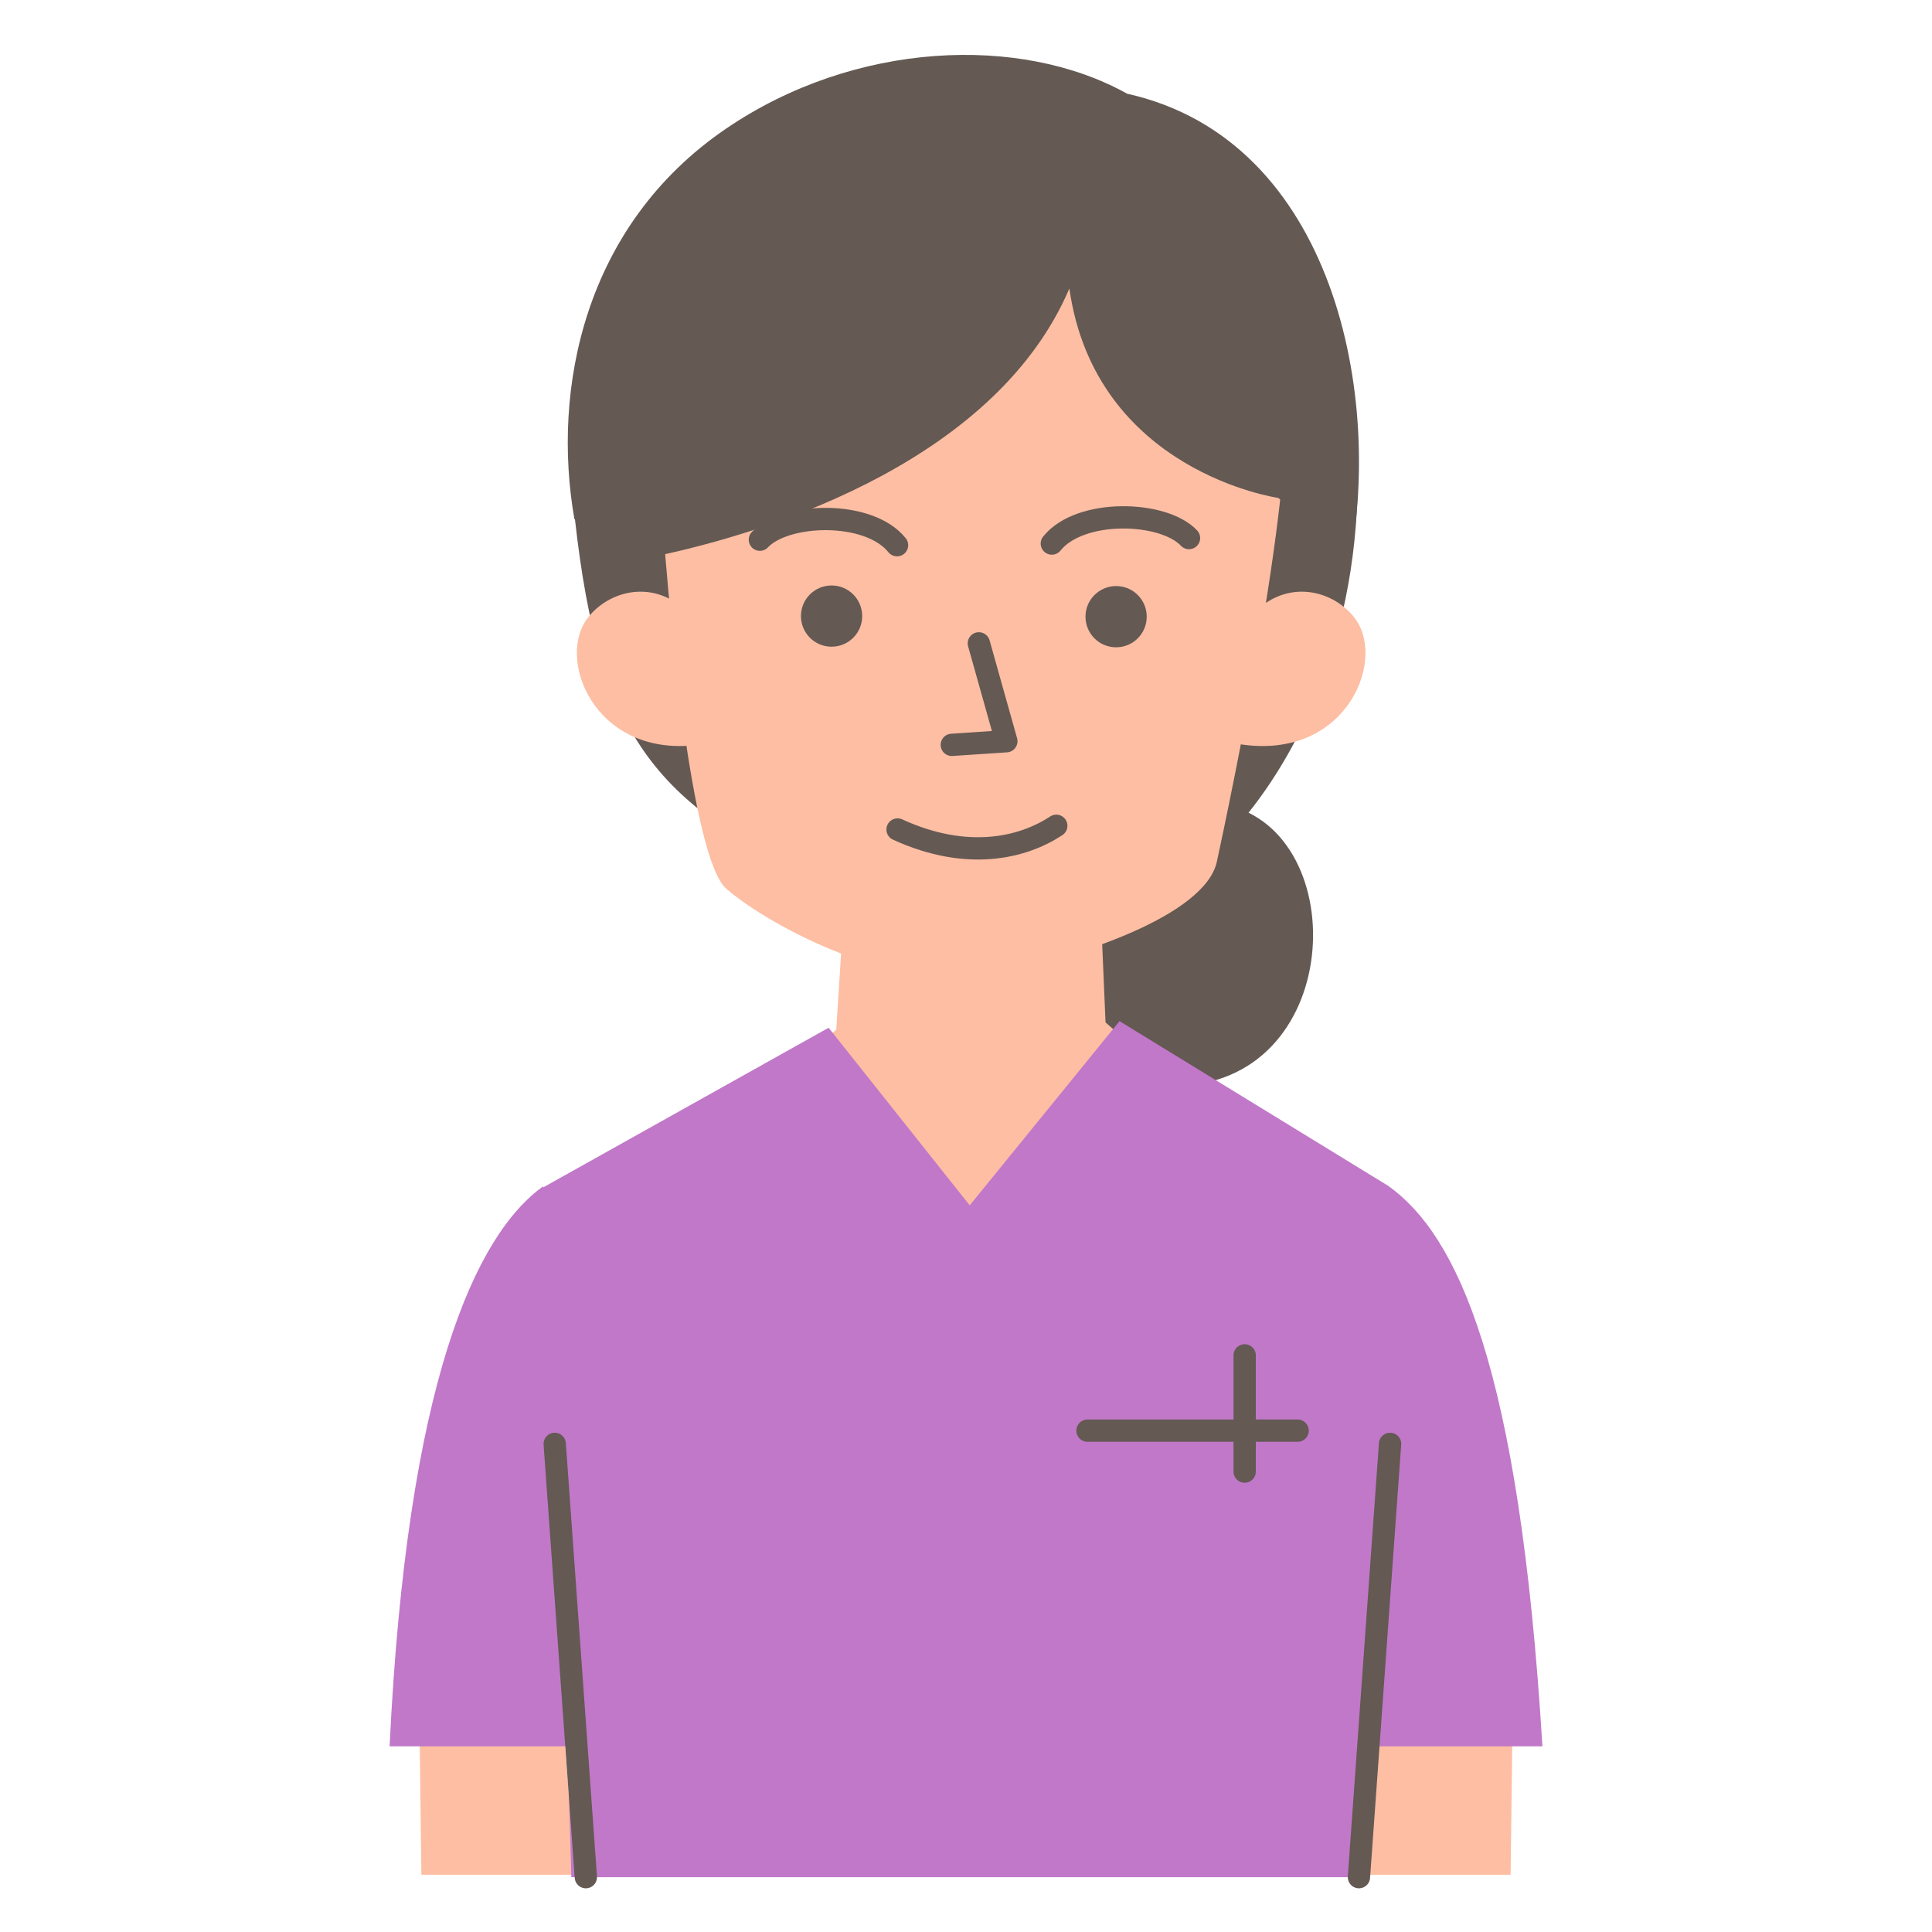
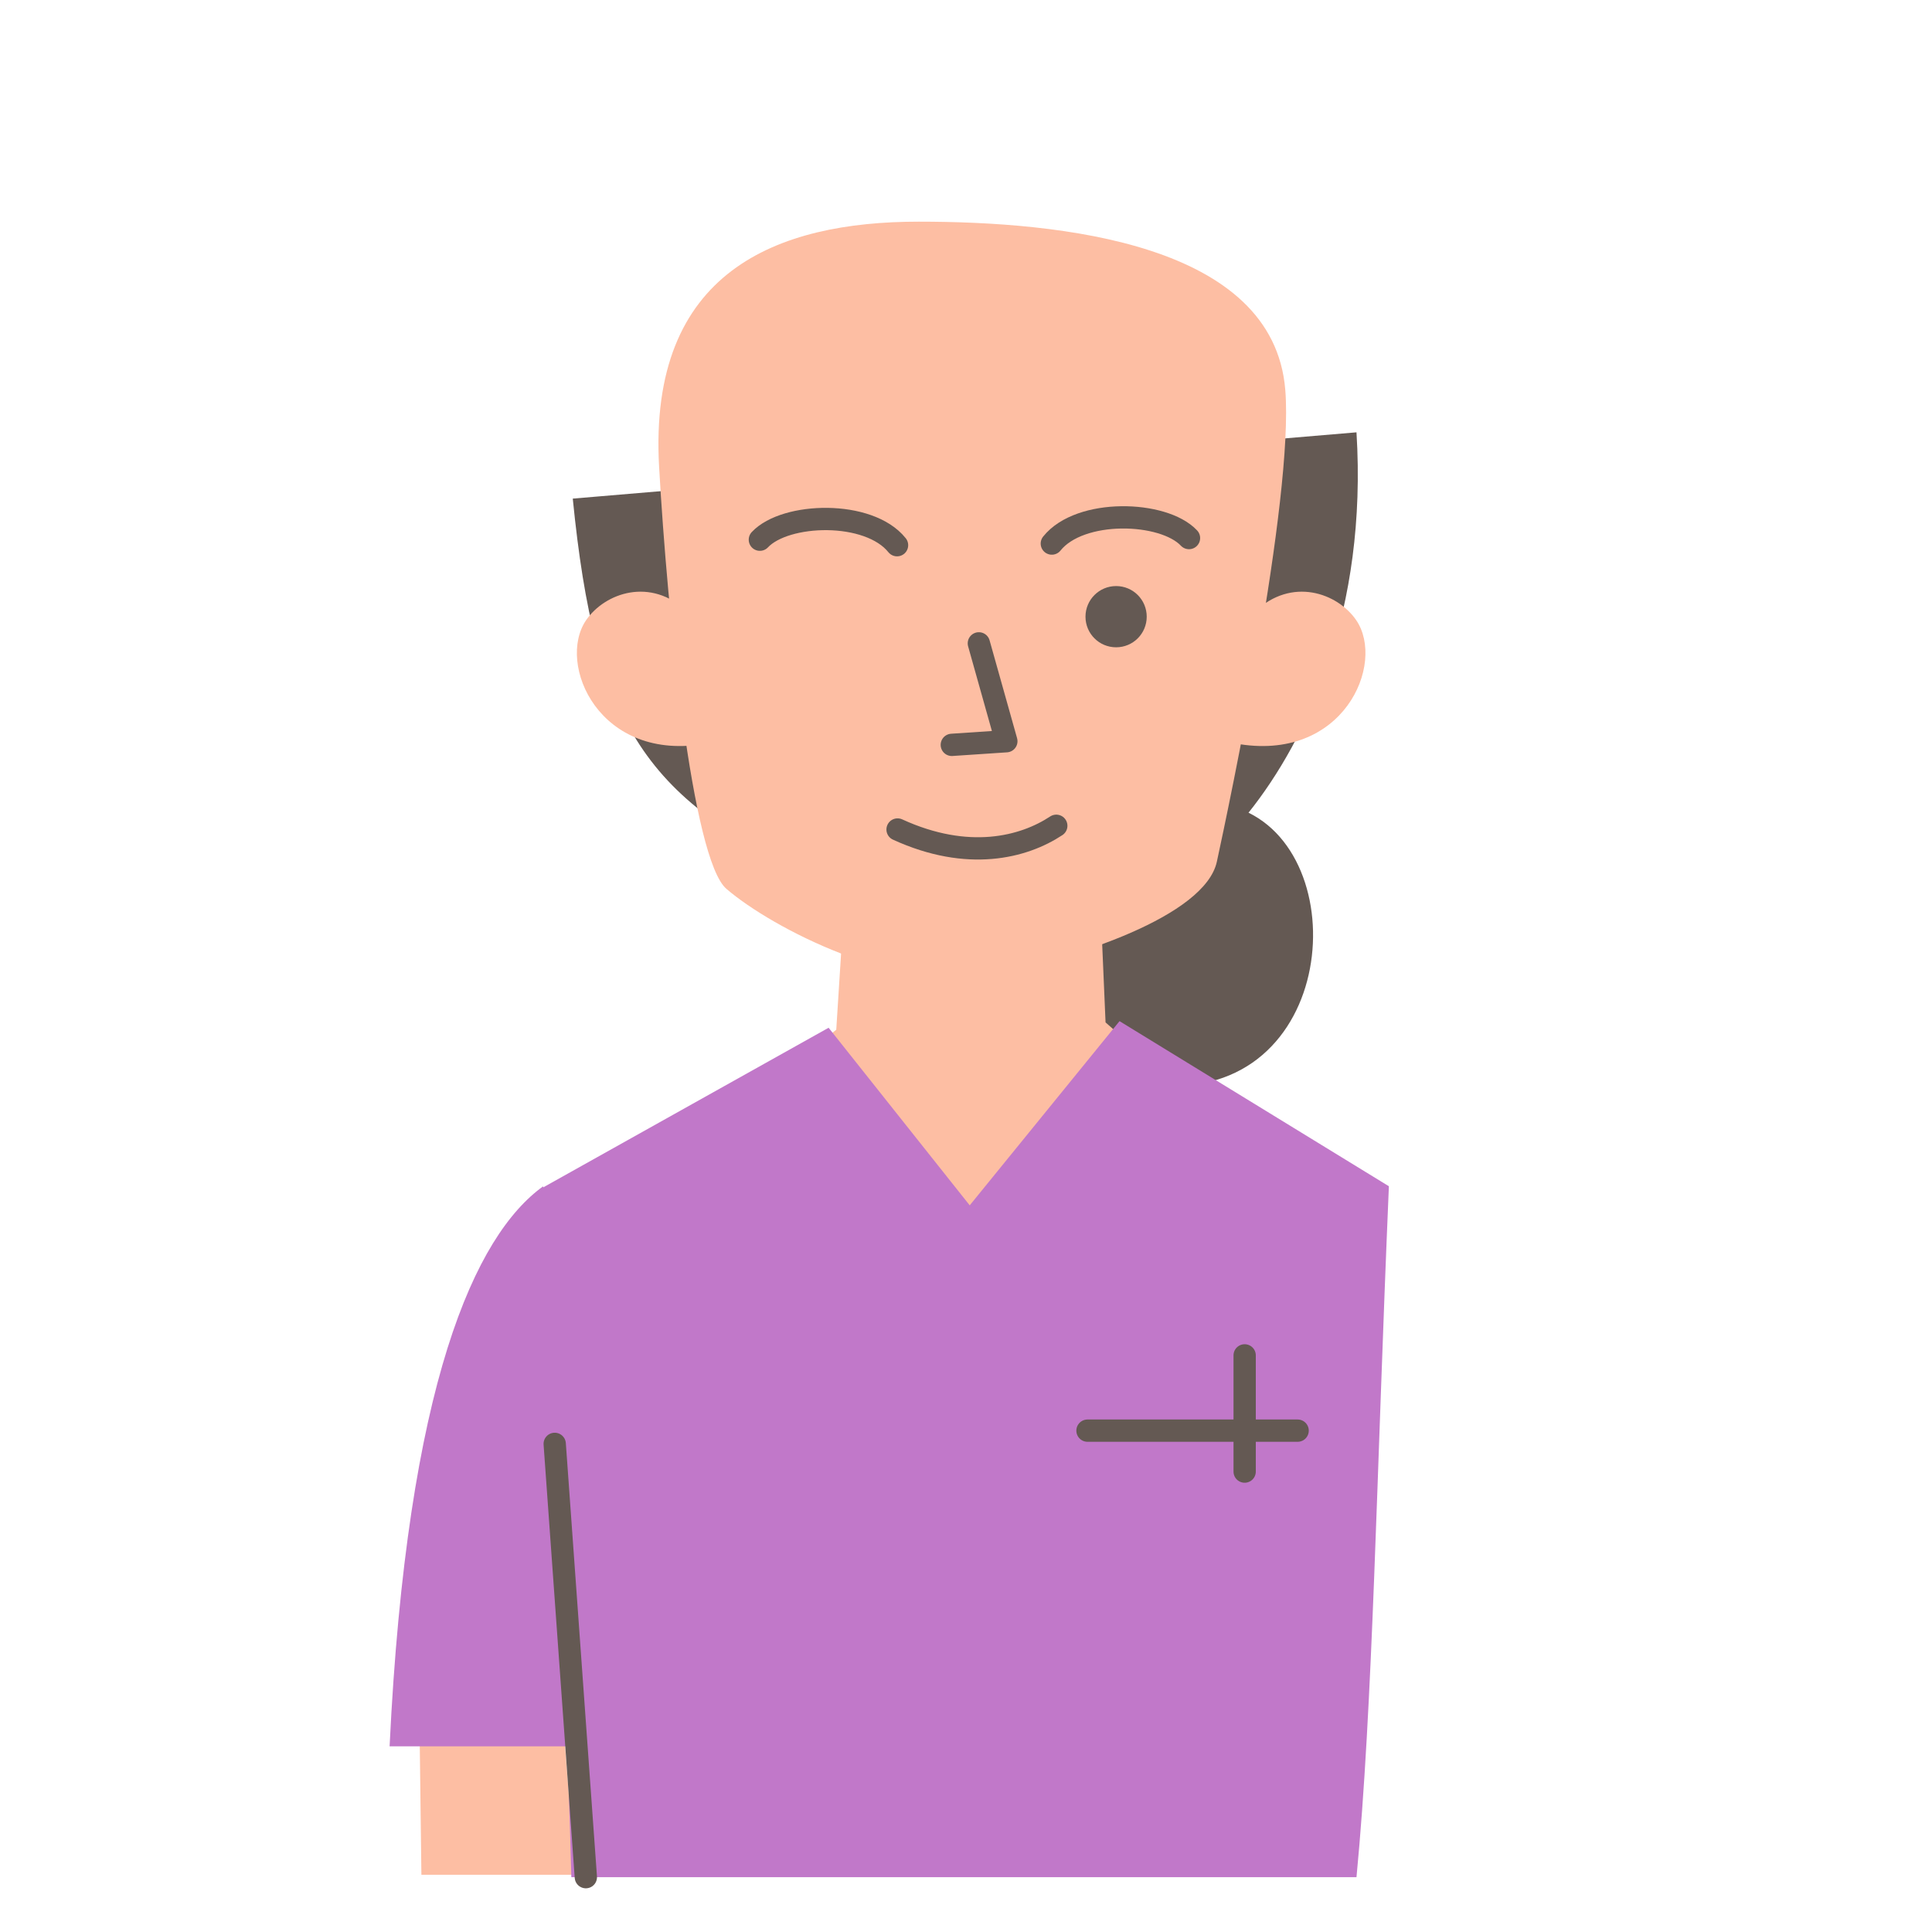
<svg xmlns="http://www.w3.org/2000/svg" id="b" data-name="レイヤー_2" width="260" height="260" viewBox="0 0 260 260">
  <g id="c" data-name="レイヤー_1">
    <g>
      <rect width="260" height="260" fill="none" />
      <g>
        <path d="M111.21,118.62c-24.44-10.57-31.1-21.14-34.13-51.52l105.47-8.92c1.49,24-6.61,41.28-14.53,51.19,14.86,7.27,11.13,41-14.86,36.33-10.79-3.52-19.71-13.32-14.86-23.67-9.03.44-14.2,1.54-27.08-3.41Z" fill="#645953" />
-         <polygon points="203.66 222.9 203.29 252.3 182.63 252.3 184.85 223.23 203.66 222.9" fill="#fdbea3" />
        <polygon points="147.67 111.81 148.78 137.59 162.9 150.06 131.62 174.81 91.97 154.56 112.54 138.58 114.23 111.87 147.67 111.81" fill="#fdbea3" />
-         <path d="M186.91,159.65c9.13,6.59,17.55,23.98,20.66,75.36h-30.9l10.24-75.36Z" fill="#c178c9" />
        <polygon points="56.34 222.9 56.71 252.3 77.37 252.3 75.15 223.23 56.34 222.9" fill="#fdbea3" />
-         <path d="M73.09,159.65c-9.13,6.59-18.31,26.41-20.66,75.36h30.9s-10.24-75.36-10.24-75.36Z" fill="#c178c9" />
+         <path d="M73.09,159.65c-9.13,6.59-18.31,26.41-20.66,75.36h30.9s-10.24-75.36-10.24-75.36" fill="#c178c9" />
        <path d="M150.66,137.42l36.25,22.22c-1.68,39.33-2.15,70.04-4.36,92.98h-105.66c-.82-31-3-73.87-3.89-92.77l38.51-21.54,18.99,23.9,20.16-24.79Z" fill="#c178c9" />
        <line x1="74.65" y1="194.31" x2="78.84" y2="252.62" fill="none" stroke="#645953" stroke-linecap="round" stroke-linejoin="round" stroke-width="3" />
        <line x1="146.35" y1="192.53" x2="174.63" y2="192.53" fill="none" stroke="#645953" stroke-linecap="round" stroke-linejoin="round" stroke-width="3" />
        <line x1="167.5" y1="182.4" x2="167.5" y2="198.04" fill="none" stroke="#645953" stroke-linecap="round" stroke-linejoin="round" stroke-width="3" />
-         <line x1="187.07" y1="194.31" x2="182.88" y2="252.62" fill="none" stroke="#645953" stroke-linecap="round" stroke-linejoin="round" stroke-width="3" />
        <path d="M172.97,52.5c1.17,14.6-7.62,56.14-9.21,63.46-1.59,7.32-19.1,13.14-31,15.33-11.9,2.2-28.69-6.25-35-11.67-4.63-3.97-7.94-37.04-9.06-56.8-1.49-26.36,15.91-32.99,34.95-32.99s47.73,2.89,49.32,22.66Z" fill="#fdbea3" />
        <path d="M168.89,82.31c4.94-4.7,11.09-2.52,13.61,1.13,4.04,5.87-1.73,19.32-16.31,16.6" fill="#fdbea3" />
        <path d="M92.5,82.31c-4.94-4.7-11.09-2.52-13.61,1.13-4.04,5.87,1.73,19.32,16.31,16.6" fill="#fdbea3" />
        <path d="M146.08,82.99c0-2.27,1.84-4.12,4.12-4.12s4.12,1.84,4.12,4.12-1.84,4.12-4.12,4.12-4.12-1.84-4.12-4.12Z" fill="#645953" />
        <path d="M102.26,72.63c3.45-3.67,14.67-4,18.46.74" fill="none" stroke="#645953" stroke-linecap="round" stroke-linejoin="round" stroke-width="3" />
        <path d="M160.01,72.41c-3.45-3.67-14.67-4-18.46.74" fill="none" stroke="#645953" stroke-linecap="round" stroke-linejoin="round" stroke-width="3" />
-         <path d="M116.03,82.91c0-2.27-1.84-4.12-4.12-4.12s-4.12,1.84-4.12,4.12,1.84,4.12,4.12,4.12,4.12-1.84,4.12-4.12Z" fill="#645953" />
        <path d="M142.15,111.13c-4.4,2.91-11.89,4.84-21.36.5" fill="none" stroke="#645953" stroke-linecap="round" stroke-linejoin="round" stroke-width="3" />
        <polyline points="131.73 86.58 135.43 99.75 128.09 100.24" fill="none" stroke="#645953" stroke-linecap="round" stroke-linejoin="round" stroke-width="3" />
-         <path d="M87.32,75.02l-10.02-5.17c-3.06-17.44,1.27-39.48,20.37-52.51,17.33-11.83,39.68-12.73,54.01-4.73,27.92,6.22,34.67,41.01,29.71,64.24-1.74-2.08-5.34-7.43-9.41-9.85,0,0-24.55-3.52-28.07-28.18-9.58,22.46-38.67,32.59-56.59,36.22Z" fill="#645953" />
      </g>
    </g>
  </g>
</svg>